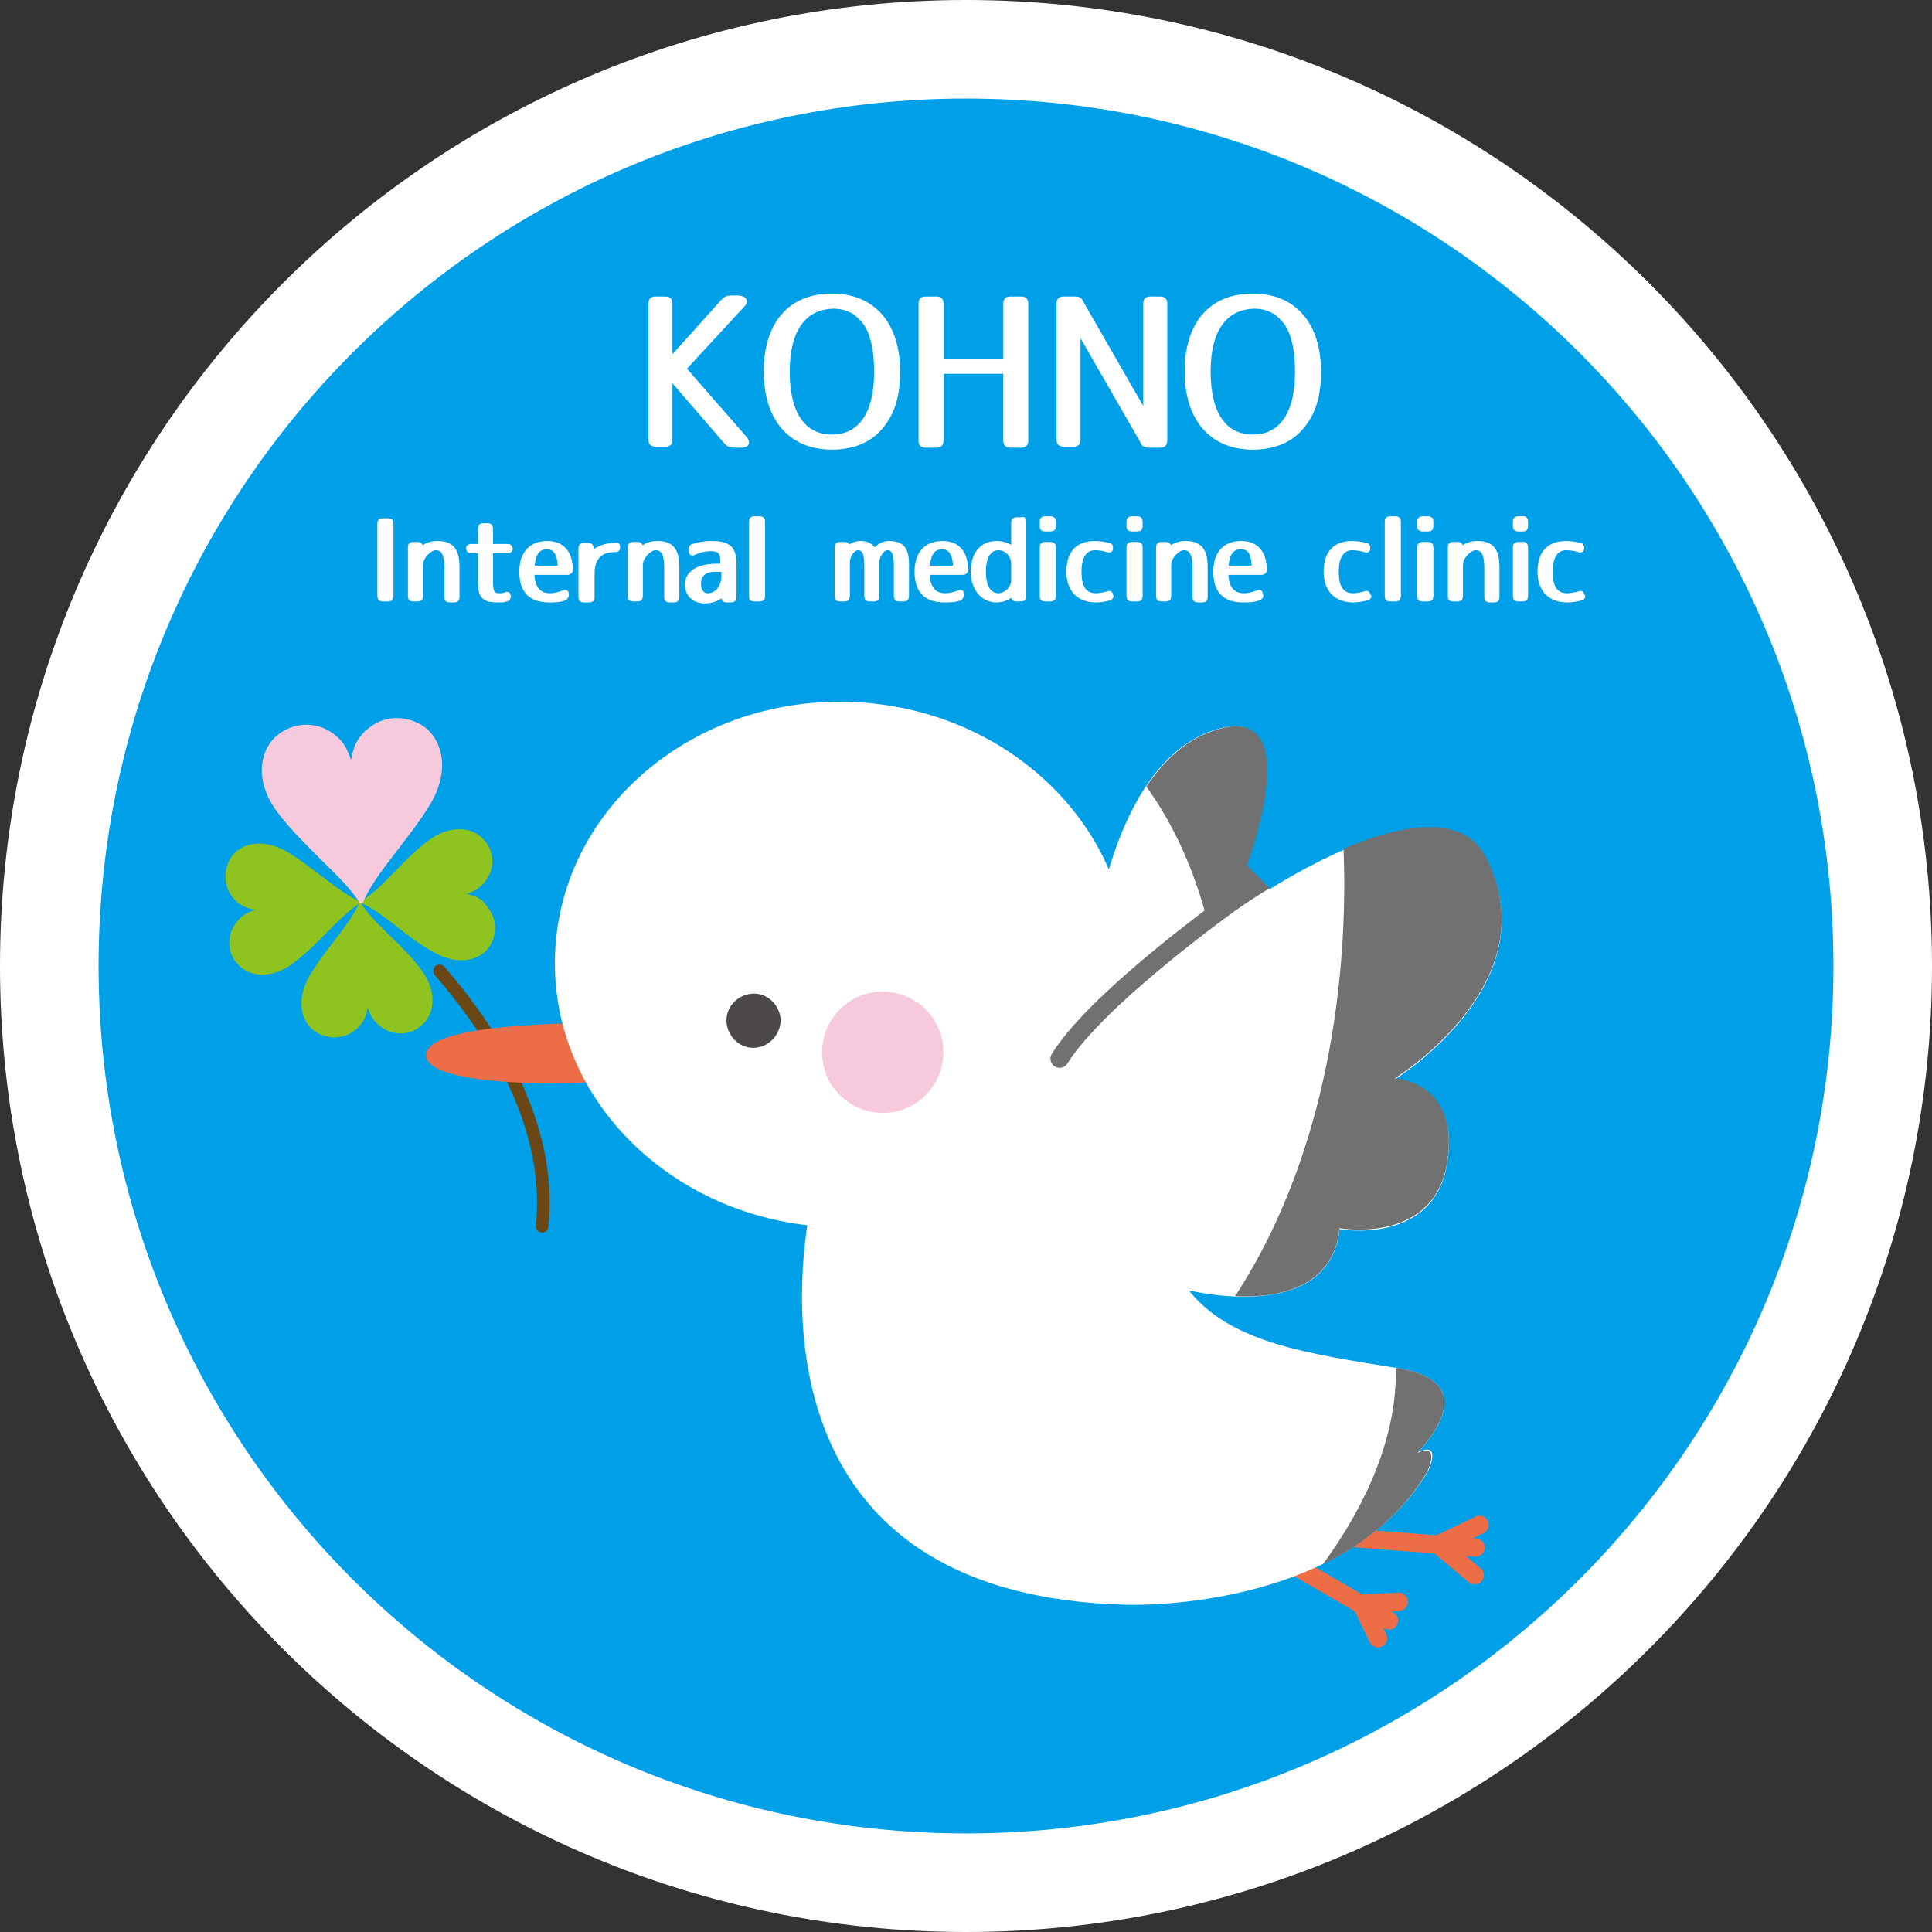
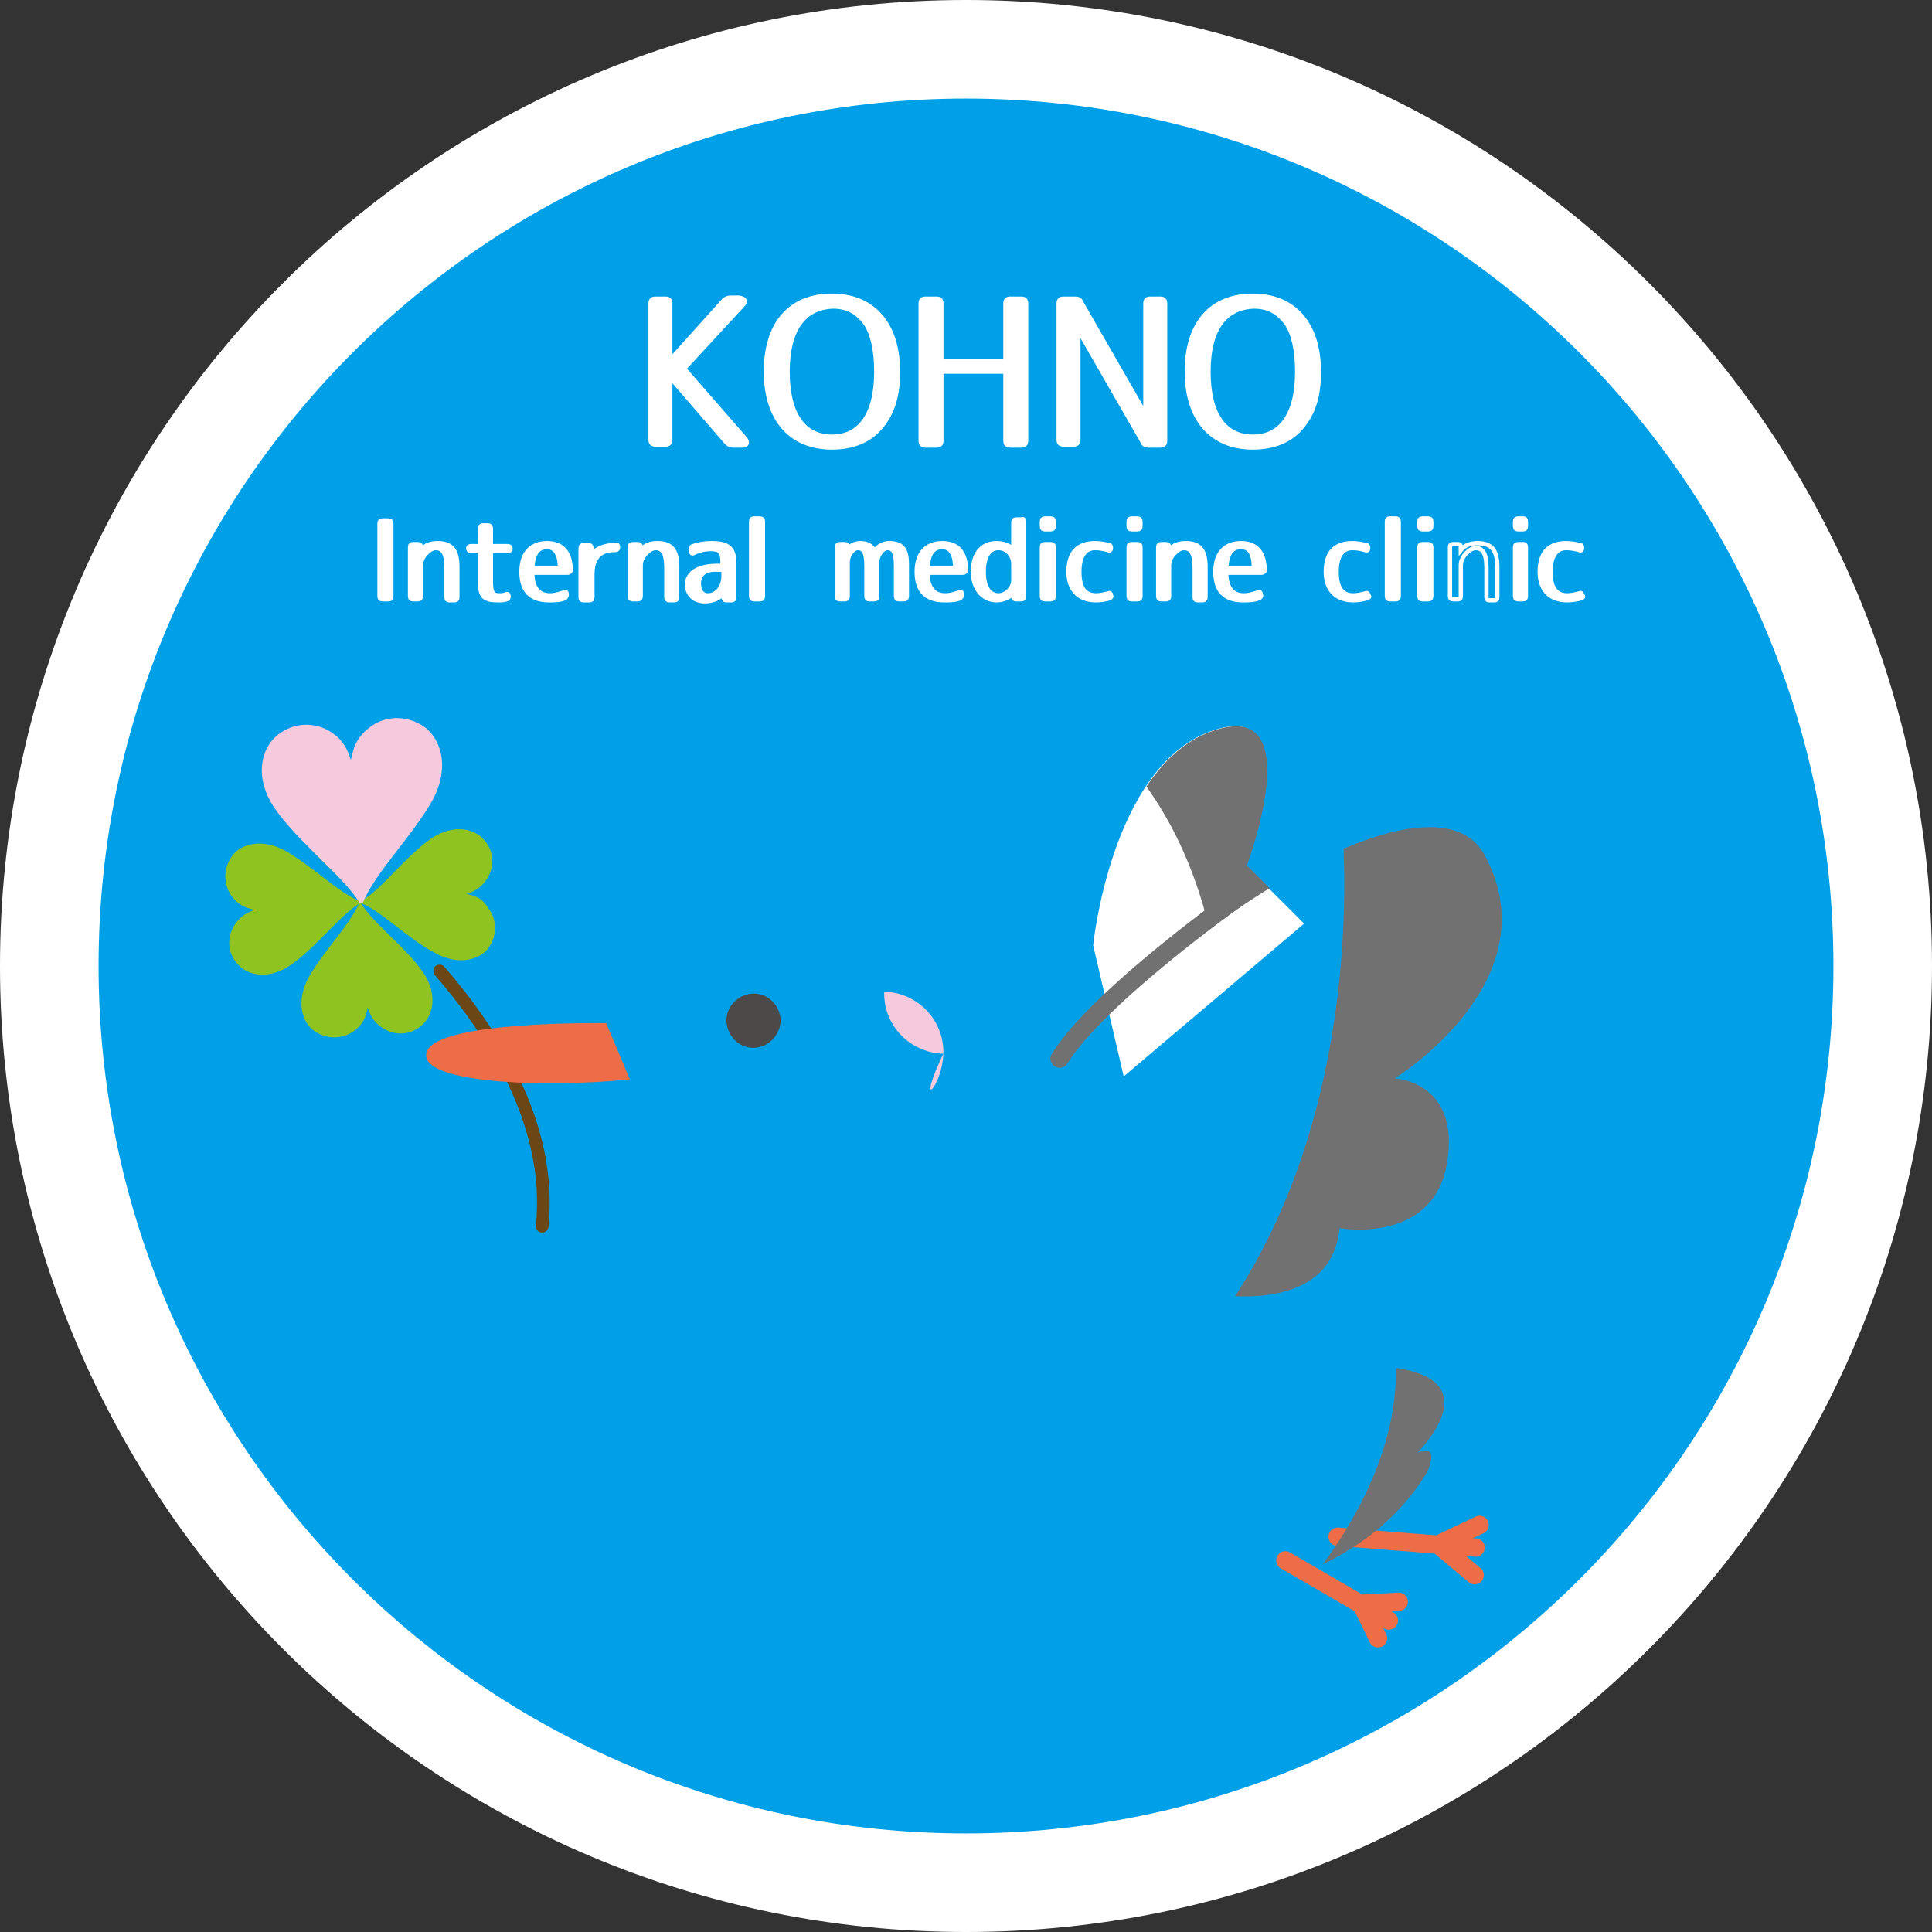
<svg xmlns="http://www.w3.org/2000/svg" version="1.1" id="レイヤー_3" x="0px" y="0px" width="196px" height="196px" viewBox="0 0 196 196" style="enable-background:new 0 0 196 196;" xml:space="preserve">
  <rect x="0" y="0" width="196" height="196" fill="#333333" stroke="none" />
  <style type="text/css">
	.st0{fill:#FFFFFF;}
	.st1{fill:#00A0E9;}
	.st2{fill:none;stroke:#FFFFFF;stroke-width:0.434;stroke-miterlimit:10;}
	.st3{fill:none;stroke:#6A4714;stroke-width:1.284;stroke-linecap:round;stroke-linejoin:round;stroke-miterlimit:10;}
	.st4{fill:#8FC31F;}
	.st5{fill:#F7C9DD;}
	.st6{fill:none;stroke:#ED6D46;stroke-width:1.861;stroke-linecap:round;stroke-miterlimit:10;}
	.st7{fill:#ED6D46;}
	.st8{fill:#727171;}
	.st9{fill:#4C4948;}
	.st10{fill:none;stroke:#727171;stroke-width:1.861;stroke-linecap:round;stroke-miterlimit:10;}
</style>
  <g>
    <path class="st0" d="M196,98c0-54.1-43.9-98-98-98C43.9,0,0,43.9,0,98s43.9,98,98,98C152.1,196,196,152.1,196,98" />
    <path class="st1" d="M186,98c0-48.6-39.4-88-88-88c-48.6,0-88,39.4-88,88s39.4,88,88,88C146.6,186,186,146.6,186,98" />
    <path class="st0" d="M75.4,30.9l-6,6.5l6.2,7.1c0.3,0.4,0.2,0.7-0.3,0.7h-0.9c-0.3,0-0.5-0.1-0.7-0.3l-5.7-6.6v6.3   c0,0.4-0.2,0.5-0.5,0.5h-1c-0.4,0-0.5-0.2-0.5-0.5V30.8c0-0.4,0.2-0.5,0.5-0.5h1c0.4,0,0.5,0.2,0.5,0.5v5.7l5.4-6   c0.2-0.2,0.4-0.3,0.7-0.3h0.9C75.6,30.3,75.7,30.6,75.4,30.9" />
    <path class="st2" d="M75.4,30.9l-6,6.5l6.2,7.1c0.3,0.4,0.2,0.7-0.3,0.7h-0.9c-0.3,0-0.5-0.1-0.7-0.3l-5.7-6.6v6.3   c0,0.4-0.2,0.5-0.5,0.5h-1c-0.4,0-0.5-0.2-0.5-0.5V30.8c0-0.4,0.2-0.5,0.5-0.5h1c0.4,0,0.5,0.2,0.5,0.5v5.7l5.4-6   c0.2-0.2,0.4-0.3,0.7-0.3h0.9C75.6,30.3,75.7,30.6,75.4,30.9z" />
    <path class="st0" d="M91.1,37.7c0,2.4-0.5,4.2-1.8,5.7c-1.1,1.3-2.8,2-4.9,2c-4.2,0-6.7-2.9-6.7-7.7c0-4.8,2.4-7.7,6.7-7.7   C88.6,30,91.1,32.9,91.1,37.7 M79.9,37.7c0,4.4,1.7,6.6,4.5,6.6c2.8,0,4.5-2.2,4.5-6.6c0-2.2-0.4-3.9-1.1-4.9   c-0.9-1.2-1.9-1.7-3.3-1.7C81.6,31.2,79.9,33.4,79.9,37.7" />
    <path class="st2" d="M91.1,37.7c0,2.4-0.5,4.2-1.8,5.7c-1.1,1.3-2.8,2-4.9,2c-4.2,0-6.7-2.9-6.7-7.7c0-4.8,2.4-7.7,6.7-7.7   C88.6,30,91.1,32.9,91.1,37.7z M79.9,37.7c0,4.4,1.7,6.6,4.5,6.6c2.8,0,4.5-2.2,4.5-6.6c0-2.2-0.4-3.9-1.1-4.9   c-0.9-1.2-1.9-1.7-3.3-1.7C81.6,31.2,79.9,33.4,79.9,37.7z" />
    <path class="st0" d="M104.1,30.8v13.9c0,0.4-0.2,0.5-0.5,0.5h-1.1c-0.4,0-0.5-0.2-0.5-0.5v-7h-6.5v7c0,0.4-0.2,0.5-0.5,0.5h-1.1   c-0.4,0-0.5-0.2-0.5-0.5V30.8c0-0.4,0.2-0.5,0.5-0.5h1.1c0.4,0,0.5,0.2,0.5,0.5v5.8h6.5v-5.8c0-0.4,0.2-0.5,0.5-0.5h1.1   C103.9,30.3,104.1,30.4,104.1,30.8" />
    <path class="st2" d="M104.1,30.8v13.9c0,0.4-0.2,0.5-0.5,0.5h-1.1c-0.4,0-0.5-0.2-0.5-0.5v-7h-6.5v7c0,0.4-0.2,0.5-0.5,0.5h-1.1   c-0.4,0-0.5-0.2-0.5-0.5V30.8c0-0.4,0.2-0.5,0.5-0.5h1.1c0.4,0,0.5,0.2,0.5,0.5v5.8h6.5v-5.8c0-0.4,0.2-0.5,0.5-0.5h1.1   C103.9,30.3,104.1,30.4,104.1,30.8z" />
    <path class="st0" d="M118.2,30.8v13.9c0,0.4-0.2,0.5-0.5,0.5h-1.2c-0.3,0-0.5-0.1-0.6-0.4l-6.5-11.3v11.1c0,0.4-0.2,0.5-0.5,0.5h-1   c-0.4,0-0.5-0.2-0.5-0.5V30.8c0-0.4,0.2-0.5,0.5-0.5h1.2c0.3,0,0.5,0.1,0.6,0.4l6.5,11.3V30.8c0-0.4,0.2-0.5,0.5-0.5h1   C118,30.3,118.2,30.4,118.2,30.8" />
    <path class="st2" d="M118.2,30.8v13.9c0,0.4-0.2,0.5-0.5,0.5h-1.2c-0.3,0-0.5-0.1-0.6-0.4l-6.5-11.3v11.1c0,0.4-0.2,0.5-0.5,0.5h-1   c-0.4,0-0.5-0.2-0.5-0.5V30.8c0-0.4,0.2-0.5,0.5-0.5h1.2c0.3,0,0.5,0.1,0.6,0.4l6.5,11.3V30.8c0-0.4,0.2-0.5,0.5-0.5h1   C118,30.3,118.2,30.4,118.2,30.8z" />
    <path class="st0" d="M133.8,37.7c0,2.4-0.5,4.2-1.8,5.7c-1.1,1.3-2.8,2-4.9,2c-4.2,0-6.7-2.9-6.7-7.7c0-4.8,2.4-7.7,6.7-7.7   C131.3,30,133.8,32.9,133.8,37.7 M122.6,37.7c0,4.4,1.7,6.6,4.5,6.6c2.8,0,4.5-2.2,4.5-6.6c0-2.2-0.4-3.9-1.1-4.9   c-0.9-1.2-1.9-1.7-3.3-1.7C124.3,31.2,122.6,33.4,122.6,37.7" />
    <path class="st2" d="M133.8,37.7c0,2.4-0.5,4.2-1.8,5.7c-1.1,1.3-2.8,2-4.9,2c-4.2,0-6.7-2.9-6.7-7.7c0-4.8,2.4-7.7,6.7-7.7   C131.3,30,133.8,32.9,133.8,37.7z M122.6,37.7c0,4.4,1.7,6.6,4.5,6.6c2.8,0,4.5-2.2,4.5-6.6c0-2.2-0.4-3.9-1.1-4.9   c-0.9-1.2-1.9-1.7-3.3-1.7C124.3,31.2,122.6,33.4,122.6,37.7z" />
    <path class="st0" d="M39.7,53.1v7.4c0,0.2-0.1,0.3-0.3,0.3h-0.6c-0.2,0-0.3-0.1-0.3-0.3v-7.4c0-0.2,0.1-0.3,0.3-0.3h0.6   C39.6,52.8,39.7,52.9,39.7,53.1" />
    <path class="st2" d="M39.7,53.1v7.4c0,0.2-0.1,0.3-0.3,0.3h-0.6c-0.2,0-0.3-0.1-0.3-0.3v-7.4c0-0.2,0.1-0.3,0.3-0.3h0.6   C39.6,52.8,39.7,52.9,39.7,53.1z" />
    <path class="st0" d="M44.4,55.1c1.4,0,2,0.7,2,2.4v3.1c0,0.2-0.1,0.3-0.3,0.3h-0.5c-0.2,0-0.3-0.1-0.3-0.3v-3c0-1.5-0.4-2-1.1-2   c-0.6,0-1.5,0.9-1.5,1.7v3.2c0,0.2-0.1,0.3-0.3,0.3h-0.5c-0.2,0-0.3-0.1-0.3-0.3v-5c0-0.2,0.1-0.3,0.3-0.3h0.5   c0.2,0,0.3,0.1,0.3,0.3v0.3C43.1,55.3,43.7,55.1,44.4,55.1" />
    <path class="st2" d="M44.4,55.1c1.4,0,2,0.7,2,2.4v3.1c0,0.2-0.1,0.3-0.3,0.3h-0.5c-0.2,0-0.3-0.1-0.3-0.3v-3c0-1.5-0.4-2-1.1-2   c-0.6,0-1.5,0.9-1.5,1.7v3.2c0,0.2-0.1,0.3-0.3,0.3h-0.5c-0.2,0-0.3-0.1-0.3-0.3v-5c0-0.2,0.1-0.3,0.3-0.3h0.5   c0.2,0,0.3,0.1,0.3,0.3v0.3C43.1,55.3,43.7,55.1,44.4,55.1z" />
    <path class="st0" d="M49.8,53.6v1.8h1.7c0.2,0,0.3,0.1,0.3,0.3c0,0.1-0.1,0.2-0.3,0.2h-1.7V59c0,1.1,0.2,1.4,0.8,1.4   c0.2,0,0.5,0,0.7-0.1c0.2-0.1,0.3,0,0.3,0.2c0,0.2-0.1,0.3-0.2,0.3c-0.3,0.1-0.6,0.1-0.9,0.1c-1.4,0-1.8-0.4-1.8-1.8v-3.2h-0.9   c-0.2,0-0.3-0.1-0.3-0.3c0-0.1,0.1-0.2,0.3-0.2h0.9v-1.8c0-0.2,0.1-0.3,0.3-0.3h0.5C49.7,53.3,49.8,53.4,49.8,53.6" />
    <path class="st2" d="M49.8,53.6v1.8h1.7c0.2,0,0.3,0.1,0.3,0.3c0,0.1-0.1,0.2-0.3,0.2h-1.7V59c0,1.1,0.2,1.4,0.8,1.4   c0.2,0,0.5,0,0.7-0.1c0.2-0.1,0.3,0,0.3,0.2c0,0.2-0.1,0.3-0.2,0.3c-0.3,0.1-0.6,0.1-0.9,0.1c-1.4,0-1.8-0.4-1.8-1.8v-3.2h-0.9   c-0.2,0-0.3-0.1-0.3-0.3c0-0.1,0.1-0.2,0.3-0.2h0.9v-1.8c0-0.2,0.1-0.3,0.3-0.3h0.5C49.7,53.3,49.8,53.4,49.8,53.6z" />
    <path class="st0" d="M57.3,60.7c-0.5,0.2-1.1,0.2-1.6,0.2c-1.9,0-2.8-1-2.8-2.9c0-1.9,1-2.9,2.6-2.9c1.6,0,2.4,1,2.4,2.8   c0,0-0.1,0.2-0.3,0.2H54c0,1.6,0.7,2.3,1.8,2.3c0.4,0,0.8-0.1,1.4-0.3c0.2-0.1,0.3,0,0.3,0.2v0C57.5,60.5,57.4,60.6,57.3,60.7    M55.5,55.5c-0.9,0-1.4,0.6-1.5,2.1h2.8C56.8,56.2,56.3,55.5,55.5,55.5" />
    <path class="st2" d="M57.3,60.7c-0.5,0.2-1.1,0.2-1.6,0.2c-1.9,0-2.8-1-2.8-2.9c0-1.9,1-2.9,2.6-2.9c1.6,0,2.4,1,2.4,2.8   c0,0-0.1,0.2-0.3,0.2H54c0,1.6,0.7,2.3,1.8,2.3c0.4,0,0.8-0.1,1.4-0.3c0.2-0.1,0.3,0,0.3,0.2v0C57.5,60.5,57.4,60.6,57.3,60.7z    M55.5,55.5c-0.9,0-1.4,0.6-1.5,2.1h2.8C56.8,56.2,56.3,55.5,55.5,55.5z" />
    <path class="st0" d="M62.7,55.5L62.7,55.5c0,0.2-0.1,0.3-0.3,0.3h-0.1c-1.4,0-2.2,0.8-2.2,2.4v2.4c0,0.2-0.1,0.3-0.3,0.3h-0.6   c-0.2,0-0.3-0.1-0.3-0.3v-5c0-0.2,0.1-0.3,0.3-0.3h0.5c0.2,0,0.3,0.1,0.3,0.3v0.6c0.5-0.5,1.3-0.9,2.3-0.9h0.2   C62.6,55.2,62.7,55.3,62.7,55.5" />
    <path class="st2" d="M62.7,55.5L62.7,55.5c0,0.2-0.1,0.3-0.3,0.3h-0.1c-1.4,0-2.2,0.8-2.2,2.4v2.4c0,0.2-0.1,0.3-0.3,0.3h-0.6   c-0.2,0-0.3-0.1-0.3-0.3v-5c0-0.2,0.1-0.3,0.3-0.3h0.5c0.2,0,0.3,0.1,0.3,0.3v0.6c0.5-0.5,1.3-0.9,2.3-0.9h0.2   C62.6,55.2,62.7,55.3,62.7,55.5z" />
    <path class="st0" d="M66.7,55.1c1.4,0,2,0.7,2,2.4v3.1c0,0.2-0.1,0.3-0.3,0.3h-0.5c-0.2,0-0.3-0.1-0.3-0.3v-3c0-1.5-0.4-2-1.1-2   c-0.6,0-1.5,0.9-1.5,1.7v3.2c0,0.2-0.1,0.3-0.3,0.3h-0.5c-0.2,0-0.3-0.1-0.3-0.3v-5c0-0.2,0.1-0.3,0.3-0.3h0.5   c0.2,0,0.3,0.1,0.3,0.3v0.3C65.4,55.3,66,55.1,66.7,55.1" />
    <path class="st2" d="M66.7,55.1c1.4,0,2,0.7,2,2.4v3.1c0,0.2-0.1,0.3-0.3,0.3h-0.5c-0.2,0-0.3-0.1-0.3-0.3v-3c0-1.5-0.4-2-1.1-2   c-0.6,0-1.5,0.9-1.5,1.7v3.2c0,0.2-0.1,0.3-0.3,0.3h-0.5c-0.2,0-0.3-0.1-0.3-0.3v-5c0-0.2,0.1-0.3,0.3-0.3h0.5   c0.2,0,0.3,0.1,0.3,0.3v0.3C65.4,55.3,66,55.1,66.7,55.1z" />
    <path class="st0" d="M70.3,55.4c0.6-0.2,1.2-0.3,1.9-0.3c1.8,0,2.3,0.6,2.3,2.1v3.4c0,0.2-0.1,0.3-0.3,0.3h-0.5   c-0.2,0-0.3-0.1-0.3-0.3v-0.4c-0.4,0.5-1.1,0.8-1.9,0.8c-1.1,0-1.8-0.7-1.8-1.7c0-1.1,1-1.9,3.1-1.9h0.5v-0.4c0-1-0.3-1.3-1.2-1.3   c-0.5,0-1.1,0.1-1.7,0.4c-0.2,0.1-0.3,0-0.3-0.2v-0.1C70.1,55.5,70.2,55.4,70.3,55.4 M70.9,59.2c0,0.8,0.4,1.2,0.9,1.2   c0.9,0,1.6-0.8,1.6-2v-0.6h-0.5C71.6,57.7,70.9,58.2,70.9,59.2" />
    <path class="st2" d="M70.3,55.4c0.6-0.2,1.2-0.3,1.9-0.3c1.8,0,2.3,0.6,2.3,2.1v3.4c0,0.2-0.1,0.3-0.3,0.3h-0.5   c-0.2,0-0.3-0.1-0.3-0.3v-0.4c-0.4,0.5-1.1,0.8-1.9,0.8c-1.1,0-1.8-0.7-1.8-1.7c0-1.1,1-1.9,3.1-1.9h0.5v-0.4c0-1-0.3-1.3-1.2-1.3   c-0.5,0-1.1,0.1-1.7,0.4c-0.2,0.1-0.3,0-0.3-0.2v-0.1C70.1,55.5,70.2,55.4,70.3,55.4z M70.9,59.2c0,0.8,0.4,1.2,0.9,1.2   c0.9,0,1.6-0.8,1.6-2v-0.6h-0.5C71.6,57.7,70.9,58.2,70.9,59.2z" />
    <path class="st0" d="M77.4,52.9v7.6c0,0.2-0.1,0.3-0.3,0.3h-0.6c-0.2,0-0.3-0.1-0.3-0.3v-7.6c0-0.2,0.1-0.3,0.3-0.3h0.6   C77.3,52.6,77.4,52.7,77.4,52.9" />
    <path class="st2" d="M77.4,52.9v7.6c0,0.2-0.1,0.3-0.3,0.3h-0.6c-0.2,0-0.3-0.1-0.3-0.3v-7.6c0-0.2,0.1-0.3,0.3-0.3h0.6   C77.3,52.6,77.4,52.7,77.4,52.9z" />
    <path class="st0" d="M87.3,55.1c0.7,0,1.2,0.3,1.4,0.8c0.4-0.5,0.9-0.8,1.5-0.8c1.3,0,1.8,0.6,1.8,2.1v3.3c0,0.2-0.1,0.3-0.3,0.3   h-0.5c-0.2,0-0.3-0.1-0.3-0.3v-3.1c0-1.4-0.3-1.8-0.9-1.8c-0.4,0-1,0.7-1,1.4v3.5c0,0.2-0.1,0.3-0.3,0.3h-0.5   c-0.2,0-0.3-0.1-0.3-0.3v-3.1c0-1.4-0.3-1.8-0.9-1.8c-0.4,0-1,0.7-1,1.4v3.5c0,0.2-0.1,0.3-0.3,0.3h-0.5c-0.2,0-0.3-0.1-0.3-0.3v-5   c0-0.2,0.1-0.3,0.3-0.3h0.5c0.2,0,0.3,0.1,0.3,0.3v0.2C86.3,55.3,86.8,55.1,87.3,55.1" />
    <path class="st2" d="M87.3,55.1c0.7,0,1.2,0.3,1.4,0.8c0.4-0.5,0.9-0.8,1.5-0.8c1.3,0,1.8,0.6,1.8,2.1v3.3c0,0.2-0.1,0.3-0.3,0.3   h-0.5c-0.2,0-0.3-0.1-0.3-0.3v-3.1c0-1.4-0.3-1.8-0.9-1.8c-0.4,0-1,0.7-1,1.4v3.5c0,0.2-0.1,0.3-0.3,0.3h-0.5   c-0.2,0-0.3-0.1-0.3-0.3v-3.1c0-1.4-0.3-1.8-0.9-1.8c-0.4,0-1,0.7-1,1.4v3.5c0,0.2-0.1,0.3-0.3,0.3h-0.5c-0.2,0-0.3-0.1-0.3-0.3v-5   c0-0.2,0.1-0.3,0.3-0.3h0.5c0.2,0,0.3,0.1,0.3,0.3v0.2C86.3,55.3,86.8,55.1,87.3,55.1z" />
    <path class="st0" d="M97.4,60.7c-0.5,0.2-1.1,0.2-1.6,0.2c-1.9,0-2.8-1-2.8-2.9c0-1.9,1-2.9,2.6-2.9c1.6,0,2.4,1,2.4,2.8   c0,0-0.1,0.2-0.3,0.2h-3.6c0,1.6,0.7,2.3,1.8,2.3c0.4,0,0.8-0.1,1.4-0.3c0.2-0.1,0.3,0,0.3,0.2v0C97.6,60.5,97.5,60.6,97.4,60.7    M95.6,55.5c-0.9,0-1.4,0.6-1.5,2.1h2.8C96.9,56.2,96.4,55.5,95.6,55.5" />
    <path class="st2" d="M97.4,60.7c-0.5,0.2-1.1,0.2-1.6,0.2c-1.9,0-2.8-1-2.8-2.9c0-1.9,1-2.9,2.6-2.9c1.6,0,2.4,1,2.4,2.8   c0,0-0.1,0.2-0.3,0.2h-3.6c0,1.6,0.7,2.3,1.8,2.3c0.4,0,0.8-0.1,1.4-0.3c0.2-0.1,0.3,0,0.3,0.2v0C97.6,60.5,97.5,60.6,97.4,60.7z    M95.6,55.5c-0.9,0-1.4,0.6-1.5,2.1h2.8C96.9,56.2,96.4,55.5,95.6,55.5z" />
    <path class="st0" d="M103.9,52.9v7.6c0,0.2-0.1,0.3-0.3,0.3h-0.5c-0.2,0-0.3-0.1-0.3-0.3v-0.3c-0.4,0.4-1,0.7-1.7,0.7   c-1.4,0-2.4-1.2-2.4-2.9c0-1.8,0.9-2.9,2.4-2.9c0.7,0,1.2,0.2,1.7,0.6v-2.7c0-0.2,0.1-0.3,0.3-0.3h0.5   C103.8,52.6,103.9,52.7,103.9,52.9 M101.3,55.6c-0.9,0-1.5,0.8-1.5,2.4s0.6,2.4,1.5,2.4c0.7,0,1.5-0.7,1.5-1.5v-1.7   C102.8,56.3,102.1,55.6,101.3,55.6" />
    <path class="st2" d="M103.9,52.9v7.6c0,0.2-0.1,0.3-0.3,0.3h-0.5c-0.2,0-0.3-0.1-0.3-0.3v-0.3c-0.4,0.4-1,0.7-1.7,0.7   c-1.4,0-2.4-1.2-2.4-2.9c0-1.8,0.9-2.9,2.4-2.9c0.7,0,1.2,0.2,1.7,0.6v-2.7c0-0.2,0.1-0.3,0.3-0.3h0.5   C103.8,52.6,103.9,52.7,103.9,52.9z M101.3,55.6c-0.9,0-1.5,0.8-1.5,2.4s0.6,2.4,1.5,2.4c0.7,0,1.5-0.7,1.5-1.5v-1.7   C102.8,56.3,102.1,55.6,101.3,55.6z" />
    <path class="st0" d="M106.9,52.9v0.5c0,0.2-0.1,0.3-0.3,0.3h-0.6c-0.2,0-0.3-0.1-0.3-0.3v-0.5c0-0.2,0.1-0.3,0.3-0.3h0.6   C106.8,52.6,106.9,52.7,106.9,52.9 M106.9,55.5v5c0,0.2-0.1,0.3-0.3,0.3h-0.6c-0.2,0-0.3-0.1-0.3-0.3v-5c0-0.2,0.1-0.3,0.3-0.3h0.6   C106.8,55.2,106.9,55.3,106.9,55.5" />
    <path class="st2" d="M106.9,52.9v0.5c0,0.2-0.1,0.3-0.3,0.3h-0.6c-0.2,0-0.3-0.1-0.3-0.3v-0.5c0-0.2,0.1-0.3,0.3-0.3h0.6   C106.8,52.6,106.9,52.7,106.9,52.9z M106.9,55.5v5c0,0.2-0.1,0.3-0.3,0.3h-0.6c-0.2,0-0.3-0.1-0.3-0.3v-5c0-0.2,0.1-0.3,0.3-0.3   h0.6C106.8,55.2,106.9,55.3,106.9,55.5z" />
    <path class="st0" d="M112.6,60.7c-0.4,0.1-0.9,0.2-1.4,0.2c-1.8,0-2.8-1.1-2.8-2.9c0-1.9,0.9-2.9,2.7-2.9c0.5,0,1,0.1,1.4,0.2   c0.2,0,0.2,0.2,0.2,0.3v0c0,0.2-0.1,0.3-0.3,0.2c-0.4-0.1-0.8-0.2-1.3-0.2c-1,0-1.6,0.8-1.6,2.4c0,1.7,0.6,2.4,1.7,2.4   c0.4,0,0.8-0.1,1.2-0.2c0.2-0.1,0.3,0,0.3,0.2v0C112.8,60.5,112.7,60.6,112.6,60.7" />
    <path class="st2" d="M112.6,60.7c-0.4,0.1-0.9,0.2-1.4,0.2c-1.8,0-2.8-1.1-2.8-2.9c0-1.9,0.9-2.9,2.7-2.9c0.5,0,1,0.1,1.4,0.2   c0.2,0,0.2,0.2,0.2,0.3v0c0,0.2-0.1,0.3-0.3,0.2c-0.4-0.1-0.8-0.2-1.3-0.2c-1,0-1.6,0.8-1.6,2.4c0,1.7,0.6,2.4,1.7,2.4   c0.4,0,0.8-0.1,1.2-0.2c0.2-0.1,0.3,0,0.3,0.2v0C112.8,60.5,112.7,60.6,112.6,60.7z" />
    <path class="st0" d="M115.7,52.9v0.5c0,0.2-0.1,0.3-0.3,0.3h-0.6c-0.2,0-0.3-0.1-0.3-0.3v-0.5c0-0.2,0.1-0.3,0.3-0.3h0.6   C115.6,52.6,115.7,52.7,115.7,52.9 M115.7,55.5v5c0,0.2-0.1,0.3-0.3,0.3h-0.6c-0.2,0-0.3-0.1-0.3-0.3v-5c0-0.2,0.1-0.3,0.3-0.3h0.6   C115.6,55.2,115.7,55.3,115.7,55.5" />
    <path class="st2" d="M115.7,52.9v0.5c0,0.2-0.1,0.3-0.3,0.3h-0.6c-0.2,0-0.3-0.1-0.3-0.3v-0.5c0-0.2,0.1-0.3,0.3-0.3h0.6   C115.6,52.6,115.7,52.7,115.7,52.9z M115.7,55.5v5c0,0.2-0.1,0.3-0.3,0.3h-0.6c-0.2,0-0.3-0.1-0.3-0.3v-5c0-0.2,0.1-0.3,0.3-0.3   h0.6C115.6,55.2,115.7,55.3,115.7,55.5z" />
    <path class="st0" d="M120.3,55.1c1.4,0,2,0.7,2,2.4v3.1c0,0.2-0.1,0.3-0.3,0.3h-0.5c-0.2,0-0.3-0.1-0.3-0.3v-3c0-1.5-0.4-2-1.1-2   c-0.6,0-1.5,0.9-1.5,1.7v3.2c0,0.2-0.1,0.3-0.3,0.3h-0.5c-0.2,0-0.3-0.1-0.3-0.3v-5c0-0.2,0.1-0.3,0.3-0.3h0.5   c0.2,0,0.3,0.1,0.3,0.3v0.3C119,55.3,119.6,55.1,120.3,55.1" />
    <path class="st2" d="M120.3,55.1c1.4,0,2,0.7,2,2.4v3.1c0,0.2-0.1,0.3-0.3,0.3h-0.5c-0.2,0-0.3-0.1-0.3-0.3v-3c0-1.5-0.4-2-1.1-2   c-0.6,0-1.5,0.9-1.5,1.7v3.2c0,0.2-0.1,0.3-0.3,0.3h-0.5c-0.2,0-0.3-0.1-0.3-0.3v-5c0-0.2,0.1-0.3,0.3-0.3h0.5   c0.2,0,0.3,0.1,0.3,0.3v0.3C119,55.3,119.6,55.1,120.3,55.1z" />
    <path class="st0" d="M127.7,60.7c-0.5,0.2-1.1,0.2-1.6,0.2c-1.9,0-2.8-1-2.8-2.9c0-1.9,1-2.9,2.6-2.9c1.6,0,2.4,1,2.4,2.8   c0,0-0.1,0.2-0.3,0.2h-3.6c0,1.6,0.7,2.3,1.8,2.3c0.4,0,0.8-0.1,1.4-0.3c0.2-0.1,0.3,0,0.3,0.2v0C128,60.5,127.9,60.6,127.7,60.7    M125.9,55.5c-0.9,0-1.4,0.6-1.5,2.1h2.8C127.2,56.2,126.8,55.5,125.9,55.5" />
    <path class="st2" d="M127.7,60.7c-0.5,0.2-1.1,0.2-1.6,0.2c-1.9,0-2.8-1-2.8-2.9c0-1.9,1-2.9,2.6-2.9c1.6,0,2.4,1,2.4,2.8   c0,0-0.1,0.2-0.3,0.2h-3.6c0,1.6,0.7,2.3,1.8,2.3c0.4,0,0.8-0.1,1.4-0.3c0.2-0.1,0.3,0,0.3,0.2v0C128,60.5,127.9,60.6,127.7,60.7z    M125.9,55.5c-0.9,0-1.4,0.6-1.5,2.1h2.8C127.2,56.2,126.8,55.5,125.9,55.5z" />
    <path class="st0" d="M138.7,60.7c-0.4,0.1-0.9,0.2-1.4,0.2c-1.8,0-2.8-1.1-2.8-2.9c0-1.9,0.9-2.9,2.7-2.9c0.5,0,1,0.1,1.4,0.2   c0.2,0,0.2,0.2,0.2,0.3v0c0,0.2-0.1,0.3-0.3,0.2c-0.4-0.1-0.8-0.2-1.3-0.2c-1,0-1.6,0.8-1.6,2.4c0,1.7,0.6,2.4,1.7,2.4   c0.4,0,0.8-0.1,1.2-0.2c0.2-0.1,0.3,0,0.3,0.2v0C139,60.5,138.9,60.6,138.7,60.7" />
    <path class="st2" d="M138.7,60.7c-0.4,0.1-0.9,0.2-1.4,0.2c-1.8,0-2.8-1.1-2.8-2.9c0-1.9,0.9-2.9,2.7-2.9c0.5,0,1,0.1,1.4,0.2   c0.2,0,0.2,0.2,0.2,0.3v0c0,0.2-0.1,0.3-0.3,0.2c-0.4-0.1-0.8-0.2-1.3-0.2c-1,0-1.6,0.8-1.6,2.4c0,1.7,0.6,2.4,1.7,2.4   c0.4,0,0.8-0.1,1.2-0.2c0.2-0.1,0.3,0,0.3,0.2v0C139,60.5,138.9,60.6,138.7,60.7z" />
    <path class="st0" d="M141.9,52.9v7.6c0,0.2-0.1,0.3-0.3,0.3H141c-0.2,0-0.3-0.1-0.3-0.3v-7.6c0-0.2,0.1-0.3,0.3-0.3h0.6   C141.8,52.6,141.9,52.7,141.9,52.9" />
    <path class="st2" d="M141.9,52.9v7.6c0,0.2-0.1,0.3-0.3,0.3H141c-0.2,0-0.3-0.1-0.3-0.3v-7.6c0-0.2,0.1-0.3,0.3-0.3h0.6   C141.8,52.6,141.9,52.7,141.9,52.9z" />
    <path class="st0" d="M145.2,52.9v0.5c0,0.2-0.1,0.3-0.3,0.3h-0.6c-0.2,0-0.3-0.1-0.3-0.3v-0.5c0-0.2,0.1-0.3,0.3-0.3h0.6   C145.1,52.6,145.2,52.7,145.2,52.9 M145.2,55.5v5c0,0.2-0.1,0.3-0.3,0.3h-0.6c-0.2,0-0.3-0.1-0.3-0.3v-5c0-0.2,0.1-0.3,0.3-0.3h0.6   C145.1,55.2,145.2,55.3,145.2,55.5" />
    <path class="st2" d="M145.2,52.9v0.5c0,0.2-0.1,0.3-0.3,0.3h-0.6c-0.2,0-0.3-0.1-0.3-0.3v-0.5c0-0.2,0.1-0.3,0.3-0.3h0.6   C145.1,52.6,145.2,52.7,145.2,52.9z M145.2,55.5v5c0,0.2-0.1,0.3-0.3,0.3h-0.6c-0.2,0-0.3-0.1-0.3-0.3v-5c0-0.2,0.1-0.3,0.3-0.3   h0.6C145.1,55.2,145.2,55.3,145.2,55.5z" />
-     <path class="st0" d="M149.9,55.1c1.4,0,2,0.7,2,2.4v3.1c0,0.2-0.1,0.3-0.3,0.3h-0.5c-0.2,0-0.3-0.1-0.3-0.3v-3c0-1.5-0.4-2-1.1-2   c-0.6,0-1.5,0.9-1.5,1.7v3.2c0,0.2-0.1,0.3-0.3,0.3h-0.5c-0.2,0-0.3-0.1-0.3-0.3v-5c0-0.2,0.1-0.3,0.3-0.3h0.5   c0.2,0,0.3,0.1,0.3,0.3v0.3C148.6,55.3,149.2,55.1,149.9,55.1" />
    <path class="st2" d="M149.9,55.1c1.4,0,2,0.7,2,2.4v3.1c0,0.2-0.1,0.3-0.3,0.3h-0.5c-0.2,0-0.3-0.1-0.3-0.3v-3c0-1.5-0.4-2-1.1-2   c-0.6,0-1.5,0.9-1.5,1.7v3.2c0,0.2-0.1,0.3-0.3,0.3h-0.5c-0.2,0-0.3-0.1-0.3-0.3v-5c0-0.2,0.1-0.3,0.3-0.3h0.5   c0.2,0,0.3,0.1,0.3,0.3v0.3C148.6,55.3,149.2,55.1,149.9,55.1z" />
    <path class="st0" d="M154.8,52.9v0.5c0,0.2-0.1,0.3-0.3,0.3H154c-0.2,0-0.3-0.1-0.3-0.3v-0.5c0-0.2,0.1-0.3,0.3-0.3h0.6   C154.7,52.6,154.8,52.7,154.8,52.9 M154.8,55.5v5c0,0.2-0.1,0.3-0.3,0.3H154c-0.2,0-0.3-0.1-0.3-0.3v-5c0-0.2,0.1-0.3,0.3-0.3h0.6   C154.7,55.2,154.8,55.3,154.8,55.5" />
    <path class="st2" d="M154.8,52.9v0.5c0,0.2-0.1,0.3-0.3,0.3H154c-0.2,0-0.3-0.1-0.3-0.3v-0.5c0-0.2,0.1-0.3,0.3-0.3h0.6   C154.7,52.6,154.8,52.7,154.8,52.9z M154.8,55.5v5c0,0.2-0.1,0.3-0.3,0.3H154c-0.2,0-0.3-0.1-0.3-0.3v-5c0-0.2,0.1-0.3,0.3-0.3h0.6   C154.7,55.2,154.8,55.3,154.8,55.5z" />
    <path class="st0" d="M160.4,60.7c-0.4,0.1-0.9,0.2-1.4,0.2c-1.8,0-2.8-1.1-2.8-2.9c0-1.9,0.9-2.9,2.7-2.9c0.5,0,1,0.1,1.4,0.2   c0.2,0,0.2,0.2,0.2,0.3v0c0,0.2-0.1,0.3-0.3,0.2c-0.4-0.1-0.8-0.2-1.3-0.2c-1,0-1.6,0.8-1.6,2.4c0,1.7,0.6,2.4,1.7,2.4   c0.4,0,0.8-0.1,1.2-0.2c0.2-0.1,0.3,0,0.3,0.2v0C160.7,60.5,160.6,60.6,160.4,60.7" />
    <path class="st2" d="M160.4,60.7c-0.4,0.1-0.9,0.2-1.4,0.2c-1.8,0-2.8-1.1-2.8-2.9c0-1.9,0.9-2.9,2.7-2.9c0.5,0,1,0.1,1.4,0.2   c0.2,0,0.2,0.2,0.2,0.3v0c0,0.2-0.1,0.3-0.3,0.2c-0.4-0.1-0.8-0.2-1.3-0.2c-1,0-1.6,0.8-1.6,2.4c0,1.7,0.6,2.4,1.7,2.4   c0.4,0,0.8-0.1,1.2-0.2c0.2-0.1,0.3,0,0.3,0.2v0C160.7,60.5,160.6,60.6,160.4,60.7z" />
    <path class="st3" d="M44.6,98.5c5.2,6,11.5,15.5,10.4,25.9" />
    <path class="st4" d="M47.3,90.7c0.6-0.2,1.5-0.5,2.2-1.7c0.7-1.2,0.6-2.8-0.5-3.9c-1-1.1-3.3-1.6-5.7,0.3c-2.5,1.9-4.5,4.7-6.6,6   c1-2.2,3.4-4.6,5-7.3c1.5-2.6,0.7-4.8-0.5-5.6c-1.3-0.9-2.9-0.8-4,0c-1.1,0.8-1.3,1.8-1.4,2.4c-0.2-0.6-0.5-1.5-1.7-2.2   c-1.2-0.7-2.8-0.6-3.9,0.5c-1.1,1-1.6,3.3,0.3,5.7c1.9,2.5,4.7,4.5,5.9,6.5c-2.2-1-4.6-3.4-7.3-5c-2.6-1.5-4.8-0.7-5.6,0.5   c-0.9,1.3-0.8,2.9,0,4c0.8,1.1,1.8,1.3,2.4,1.4c-0.6,0.2-1.5,0.5-2.2,1.7c-0.7,1.2-0.6,2.8,0.5,3.9c1,1.1,3.3,1.6,5.7-0.3   c2.5-1.9,4.5-4.6,6.5-5.9c-1,2.2-3.4,4.6-5,7.3c-1.5,2.6-0.7,4.8,0.5,5.6c1.3,0.9,2.9,0.8,4,0c1.1-0.8,1.3-1.8,1.4-2.4   c0.2,0.6,0.5,1.5,1.7,2.2c1.2,0.7,2.8,0.6,3.9-0.5c1.1-1,1.6-3.3-0.3-5.7c-1.9-2.5-4.7-4.5-6-6.6c2.2,0.9,4.6,3.5,7.4,5   c2.6,1.5,4.8,0.7,5.6-0.5c0.9-1.3,0.8-2.9-0.1-4C48.9,91,47.9,90.8,47.3,90.7" />
    <path class="st5" d="M36.8,91.6c1.3-3.1,4.7-6.4,6.9-10.1c2.1-3.6,1-6.6-0.7-7.8c-1.8-1.2-4-1.1-5.5,0.1c-1.5,1.1-1.7,2.4-1.9,3.3   c-0.3-0.9-0.7-2.1-2.3-3c-1.6-0.9-3.8-0.8-5.4,0.7c-1.5,1.4-2.2,4.5,0.4,7.8c2.6,3.4,6.4,6.2,8.2,9c0,0-0.1,0-0.1-0.1   C36.4,91.6,36.6,91.6,36.8,91.6" />
    <line class="st6" x1="135.7" y1="155.9" x2="149.7" y2="157" />
    <polyline class="st6" points="150.1,154.7 145.9,156.7 149.6,159.8  " />
    <line class="st6" x1="130.4" y1="158.3" x2="140.9" y2="164.4" />
    <polyline class="st6" points="141.9,162.5 138.1,162.7 139.8,166.2  " />
    <path class="st7" d="M61.5,103.8c0,0-17.1-0.3-18.2,2.9c-1.1,3.2,12,3.7,20.6,2.8" />
    <path class="st0" d="M110.9,95.9c0,0,1.8-18,11.9-21.7c10.1-3.7,3.6,13.6,3.6,13.6l5.9,5.9L114,109.2L110.9,95.9z" />
    <path class="st8" d="M128.8,90.1l-2.3-2.3c0,0,6.5-17.3-3.6-13.6c-2.8,1-4.9,3.1-6.6,5.6c2.1,2.9,4.8,7.7,6.4,14.5   C124.6,92.8,126.7,91.4,128.8,90.1" />
-     <path class="st0" d="M141.8,138.8c-9.3-1.5-17-2.6-21.2-7.9c0,0,14.3,3.6,15.3-6.2c0,0,9.5,1.7,10.9-6.6c1.4-8.3-5.3-8.6-5.3-8.6   s15.9-9.8,9.2-22.5c-4.5-8.5-24.4,2.7-36.5,14.8c0.2-1,0.3-2.1,0.3-3.2c0.4-14.7-12.4-27-28.5-27.4c-16.1-0.4-29.4,11.2-29.7,26   C56,111,67.2,122.6,81.9,124.3c-1.4,9.3-2.7,37.6,32.3,38.5c0,0,22.1,0.9,30.7-13.6c0,0,1.4-3-1-1.9   C143.8,147.3,151.1,140.3,141.8,138.8" />
    <path class="st8" d="M125.3,131.5c4.3,0.2,10-0.8,10.6-6.9c0,0,9.5,1.7,10.9-6.6c1.4-8.3-5.3-8.6-5.3-8.6s15.9-9.8,9.2-22.5   c-2.1-4.1-7.8-3.6-14.4-0.8C136.7,95.7,135.8,115.4,125.3,131.5" />
    <path class="st8" d="M141.8,138.8c-0.1,0-0.1,0-0.2,0c0.1,4-0.9,11-7.4,19.9c4.1-2,8-5,10.6-9.4c0,0,1.4-3-1-1.9   C143.8,147.3,151.1,140.3,141.8,138.8" />
    <path class="st9" d="M79.2,103.6c0-1.5-1.2-2.8-2.7-2.8c-1.5,0-2.8,1.2-2.8,2.7c0,1.5,1.2,2.8,2.7,2.8   C77.9,106.3,79.1,105.1,79.2,103.6" />
-     <path class="st5" d="M95.7,106.9c0.1-3.4-2.6-6.2-6-6.3c-3.4-0.1-6.2,2.6-6.3,6c-0.1,3.4,2.6,6.2,6,6.3   C92.8,113,95.6,110.3,95.7,106.9" />
+     <path class="st5" d="M95.7,106.9c0.1-3.4-2.6-6.2-6-6.3c-0.1,3.4,2.6,6.2,6,6.3   C92.8,113,95.6,110.3,95.7,106.9" />
    <path class="st10" d="M125.5,91.1c0,0-14.1,10-18,16.3" />
  </g>
</svg>